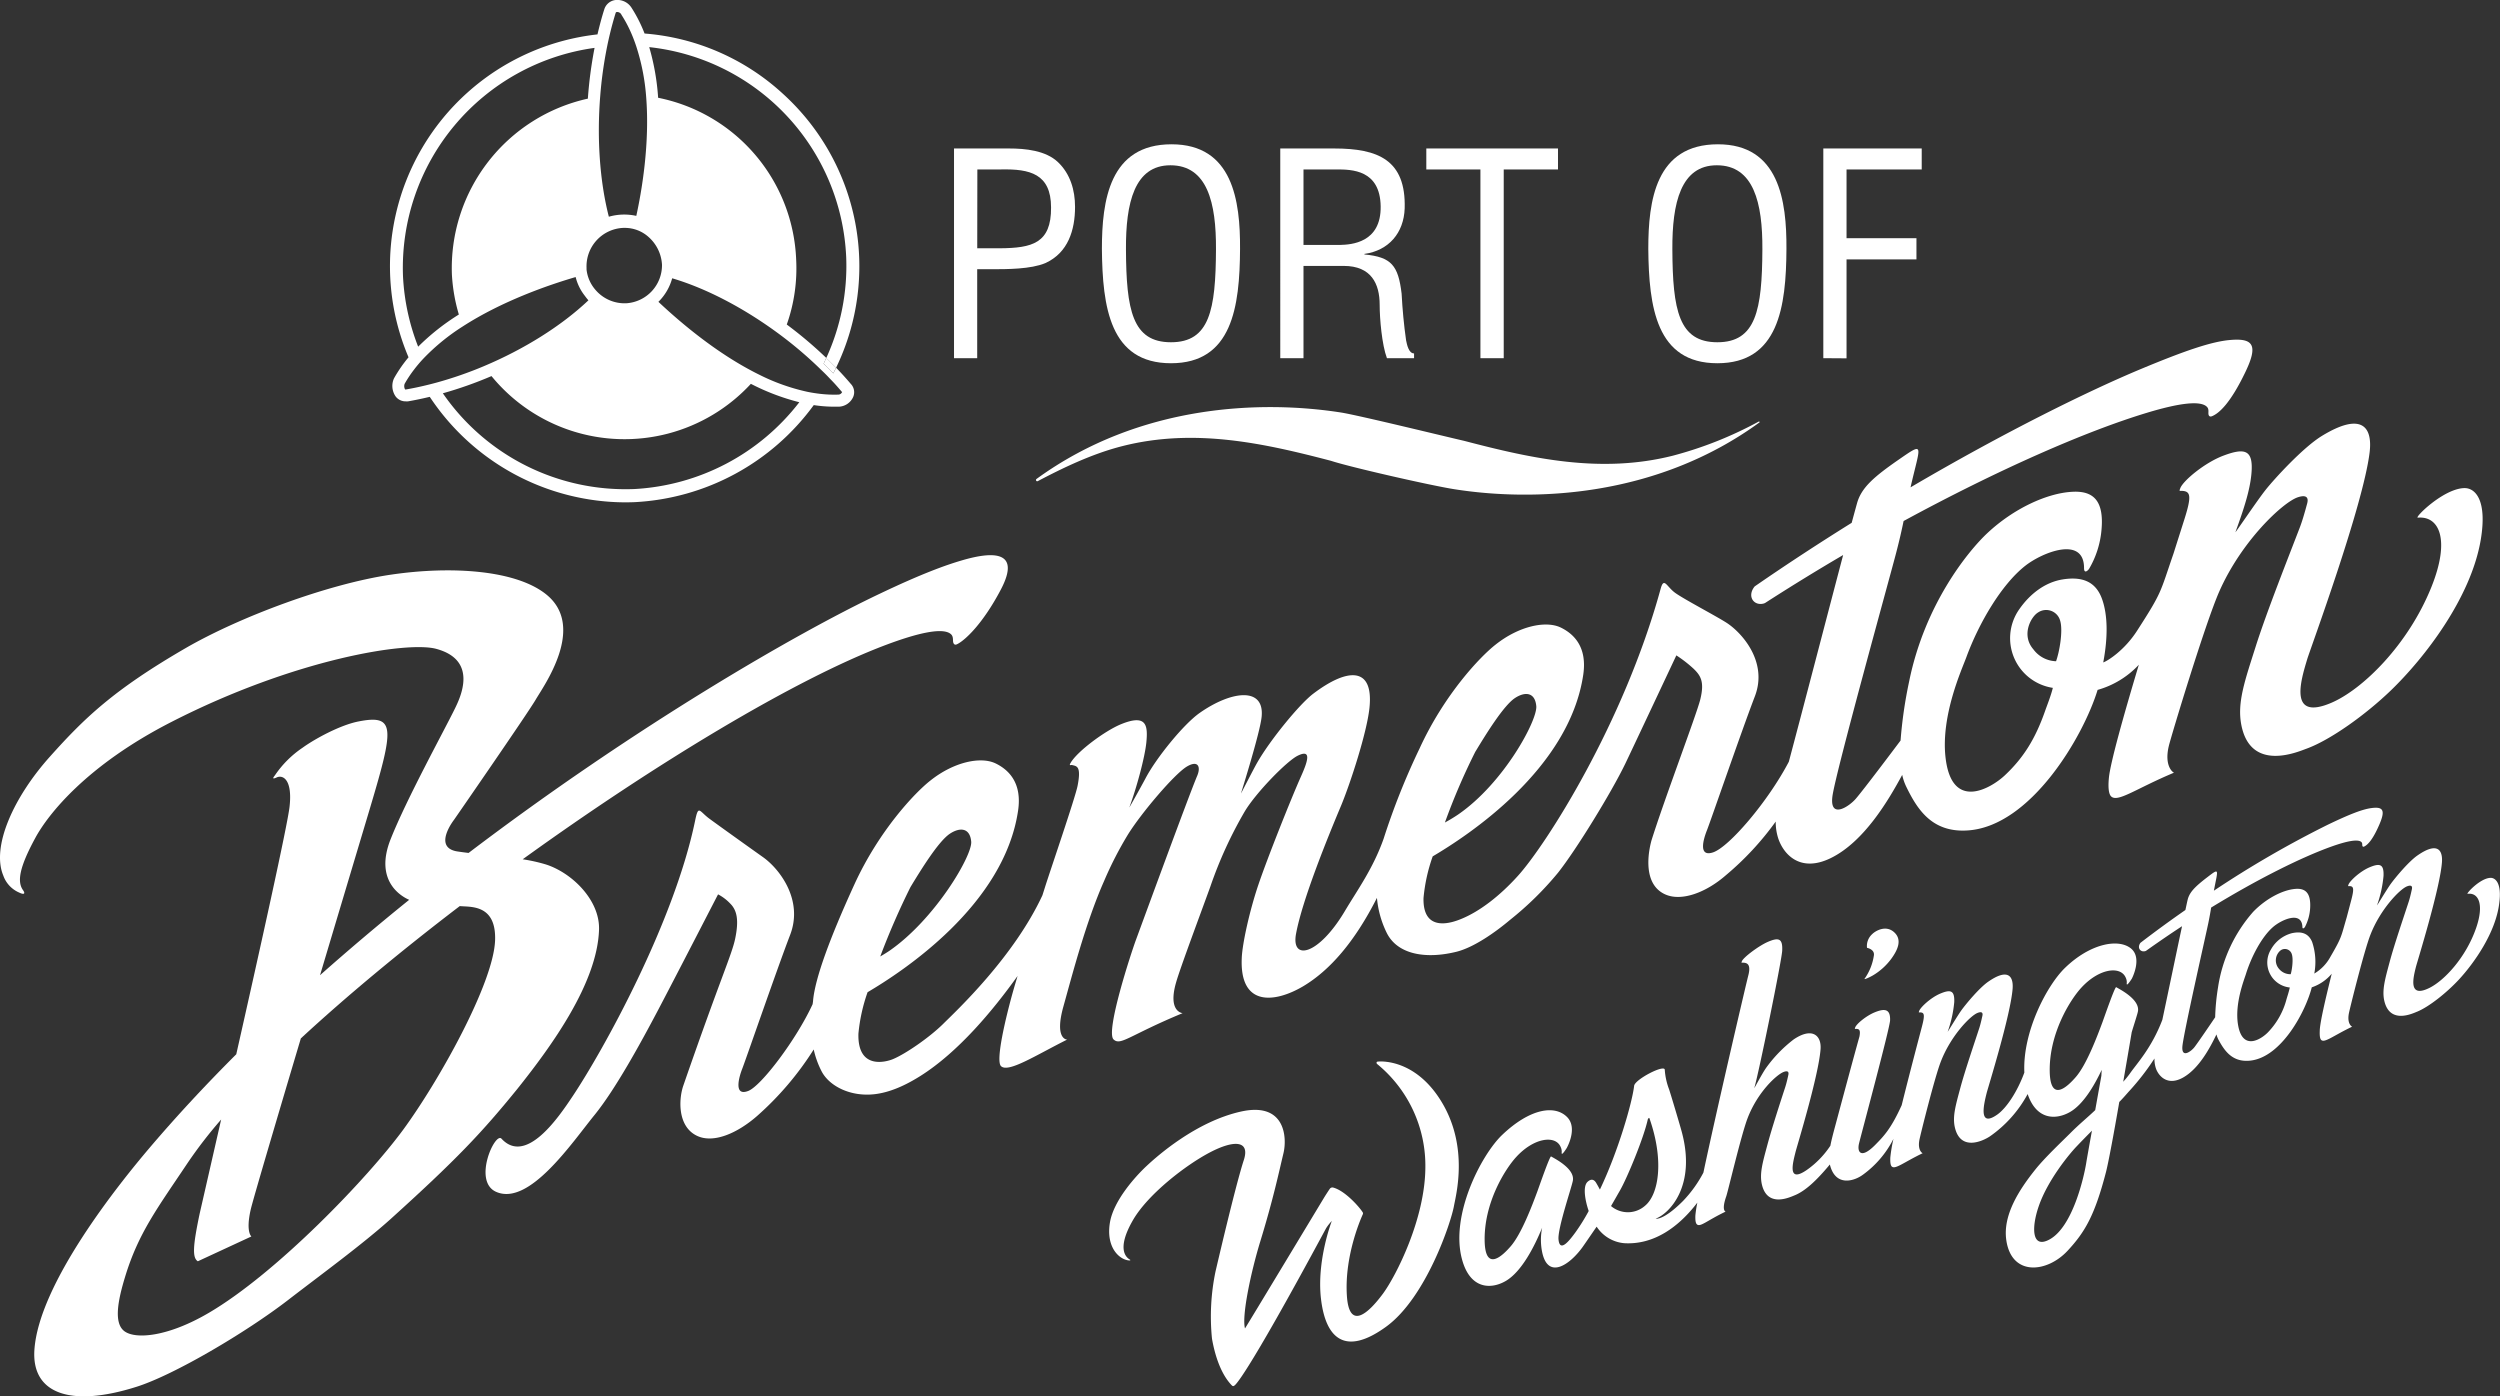
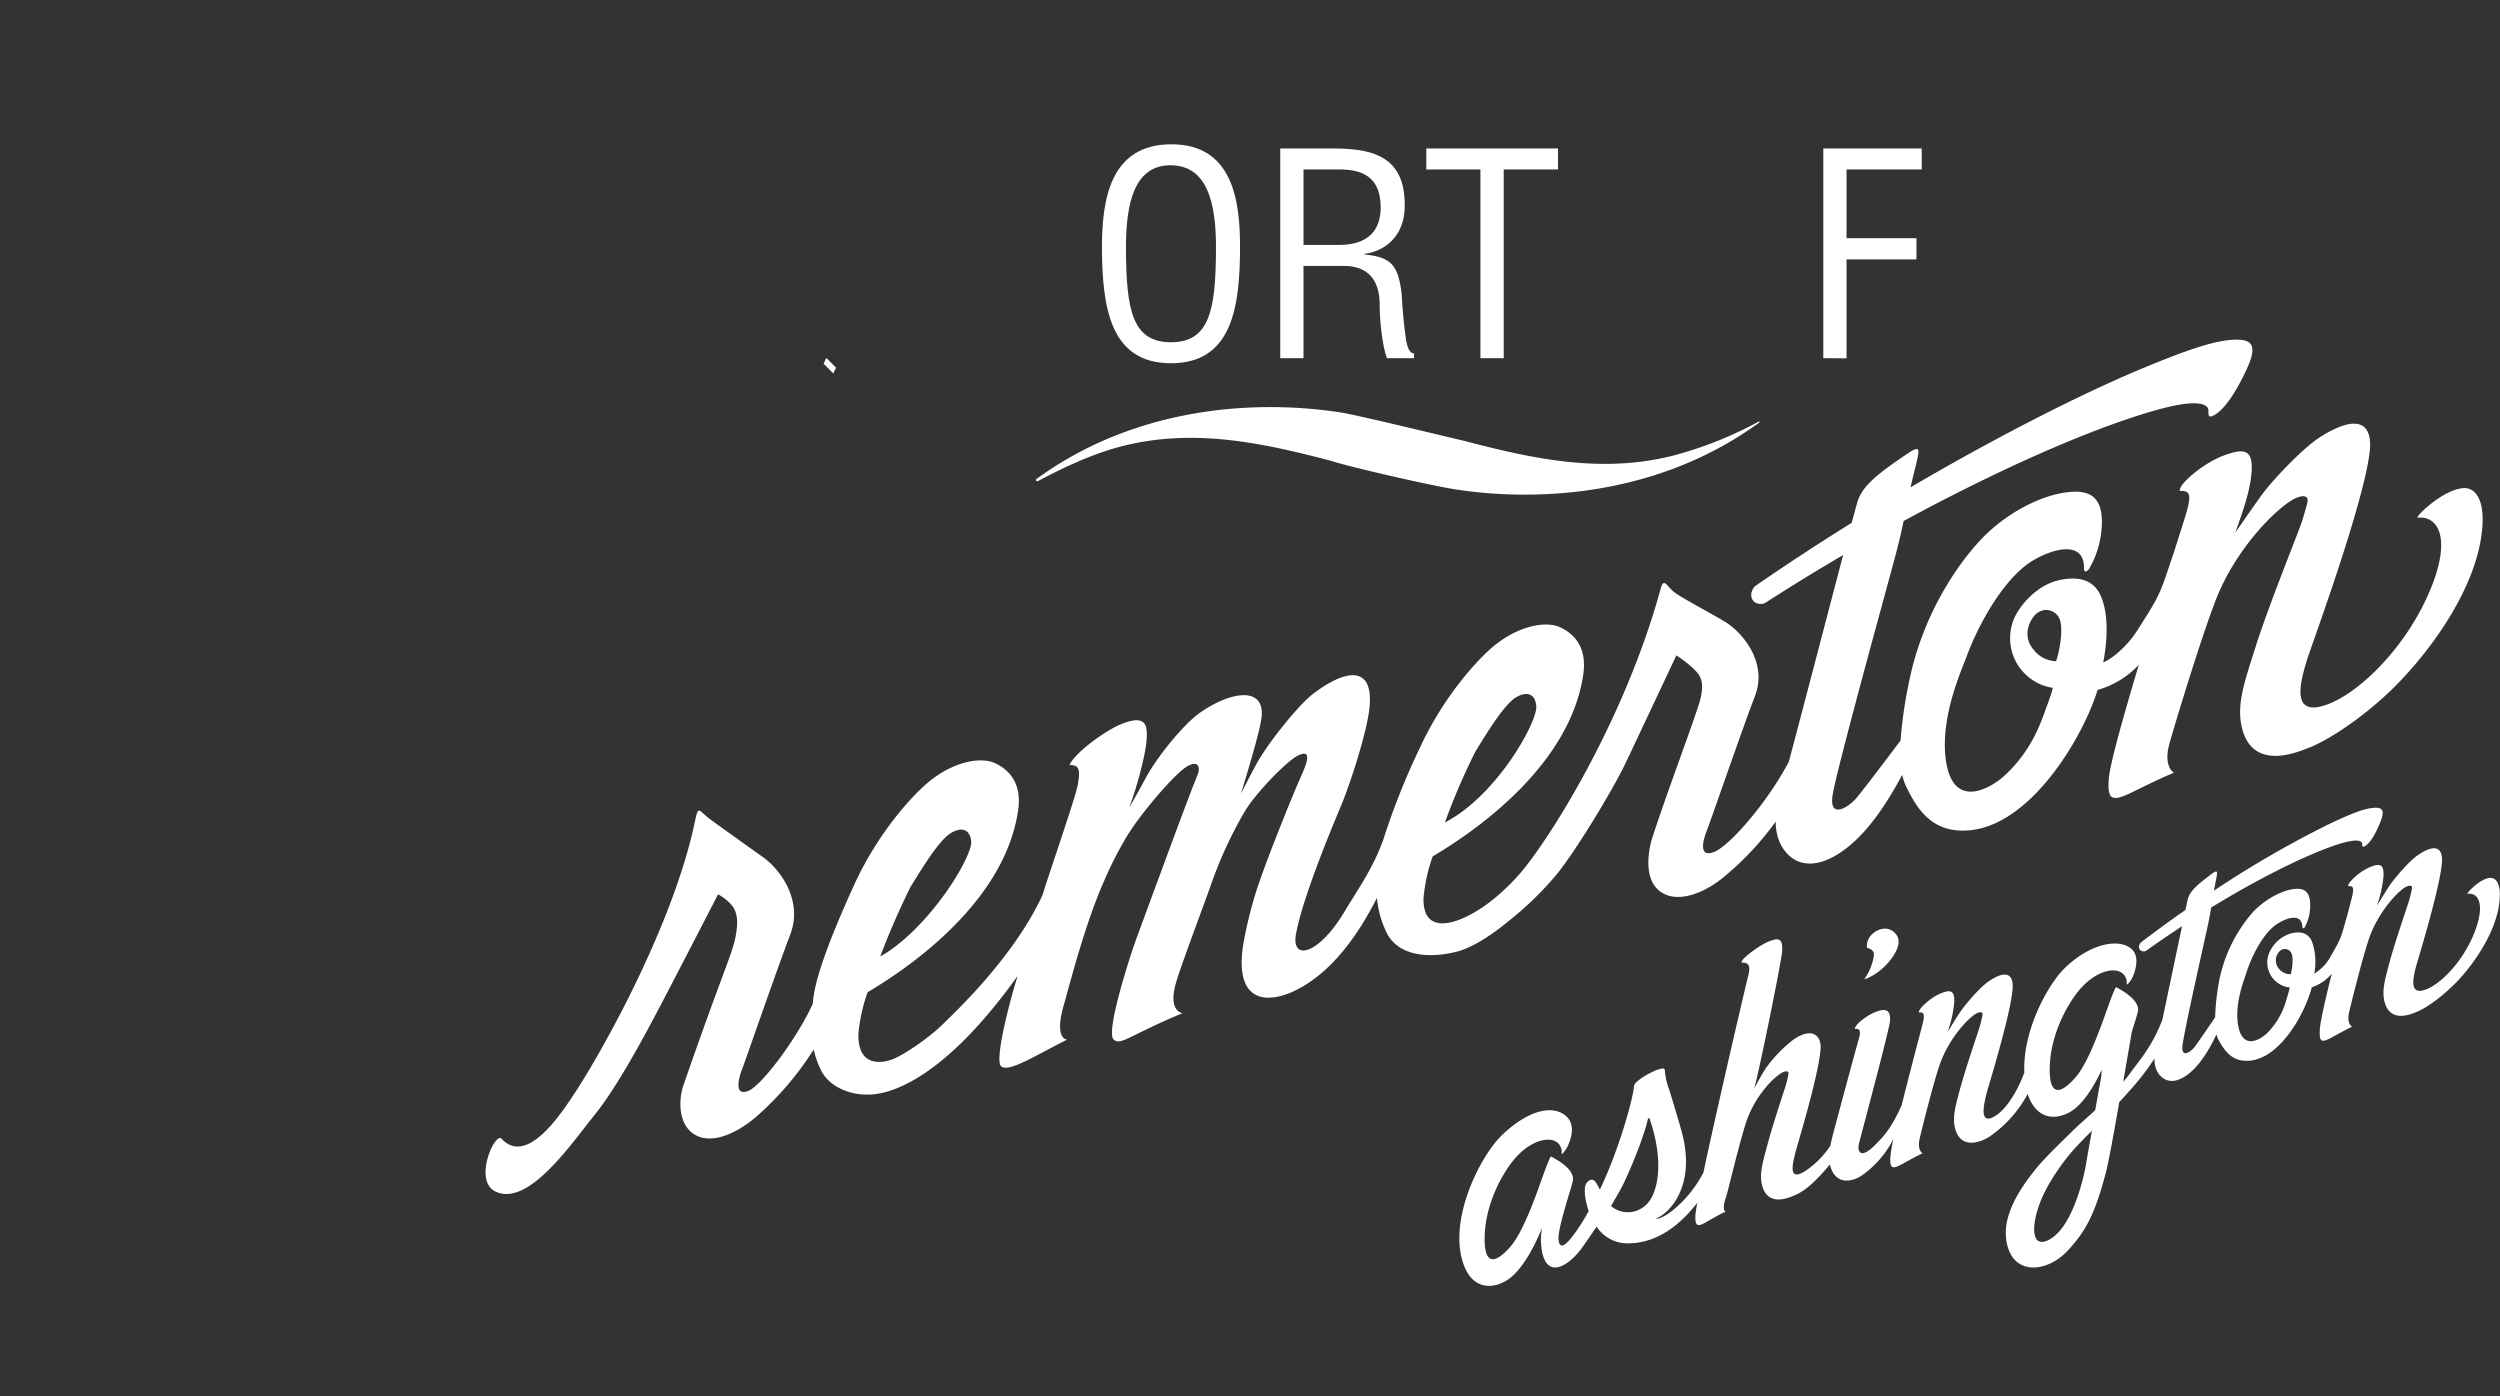
<svg xmlns="http://www.w3.org/2000/svg" id="guides" viewBox="0 0 626.51 349.84">
  <rect x="0" y="0" width="626.51" height="349.84" fill="#333333" stroke="none" />
  <defs>
    <style>
      .cls-1{fill:#FFF;}
    </style>
  </defs>
  <title>Logo: Port of Bremerton, WA (white)</title>
  <path class="cls-1" d="M207.07,89.7c-.22.48-.44,1-.67,1.45q1.24,1.2,2.41,2.42c.24-.47.49-.94.72-1.42Q208.33,90.91,207.07,89.7Z" />
-   <path class="cls-1" d="M209.53,92.15c-.23.48-.48,1-.72,1.42q-1.17-1.22-2.41-2.42c.23-.48.45-1,.67-1.45a103.26,103.26,0,0,0-9.9-8.37A42.28,42.28,0,0,0,199.52,65a43.09,43.09,0,0,0-34.59-40.5,59.23,59.23,0,0,0-2.23-12.69,55.38,55.38,0,0,1,49.36,52.61,55.33,55.33,0,0,1-5,25.31q1.26,1.21,2.46,2.45a58.37,58.37,0,0,0-13.31-68.67A57.84,57.84,0,0,0,161.53,8.4,35.41,35.41,0,0,0,158.3,2a4.23,4.23,0,0,0-4-2,3.35,3.35,0,0,0-2.87,2.36c-.64,2-1.2,4.13-1.7,6.26a58.43,58.43,0,0,0-47.35,80.92,34.54,34.54,0,0,0-3.62,5.24l-.08.17a4.6,4.6,0,0,0,.51,4.46,3.1,3.1,0,0,0,2.47,1.17,3.74,3.74,0,0,0,.6,0c1.8-.31,3.62-.7,5.44-1.13a59,59,0,0,0,48.93,26.44q1.21,0,2.43-.05a59.34,59.34,0,0,0,44.87-24.32,34.43,34.43,0,0,0,5.1.4l1.16,0a4.11,4.11,0,0,0,3.62-2.44,3,3,0,0,0-.61-3.29C212,94.78,210.8,93.46,209.53,92.15ZM208.08,95c1,1,1.95,2.09,2.85,3.15l.11.09a1.06,1.06,0,0,1-.9.65h-.06a30.09,30.09,0,0,1-4.26-.16,35.47,35.47,0,0,1-3.53-.55,51,51,0,0,1-12.08-4.31C179.67,88.67,170.32,80.64,165,75.64a13.12,13.12,0,0,0,3.45-5.9c9,2.66,18.76,7.91,27.52,14.51a100.3,100.3,0,0,1,9.65,8.28Q206.91,93.74,208.08,95ZM101.5,97.56a1.68,1.68,0,0,1-.09-1.39,30.2,30.2,0,0,1,2.35-3.54q1.07-1.41,2.31-2.73a52.66,52.66,0,0,1,9.91-8.1c9.8-6.33,21.35-10.34,28.28-12.37a12.32,12.32,0,0,0,2.34,4.75,12.79,12.79,0,0,0,.86,1.08c-6.82,6.47-16.2,12.29-26.17,16.49a96,96,0,0,1-12,4.16q-1.66.45-3.31.83c-1.42.33-2.84.62-4.24.86C101.56,97.63,101.53,97.6,101.5,97.56Zm51.38-89.2c.42-1.73.88-3.42,1.39-5.06a.36.36,0,0,1,.35-.3h.08a1.28,1.28,0,0,1,1,.6l0,.05a31.85,31.85,0,0,1,2.46,4.59q.7,1.6,1.26,3.29A53.69,53.69,0,0,1,161.91,24c1,12-1.14,24.14-2.45,30.1a14,14,0,0,0-6.88.21c-2.29-8.9-3-19.62-2.17-30.14a102.6,102.6,0,0,1,1.73-12.48Q152.48,10,152.88,8.37ZM156.95,76a9.59,9.59,0,0,1-7.81-3.46,9.26,9.26,0,0,1-2.15-5c0-.14,0-.28,0-.43a9.63,9.63,0,0,1,9.21-10h.47a8.89,8.89,0,0,1,5.94,2.35,10,10,0,0,1,3.29,6.88A9.56,9.56,0,0,1,156.95,76ZM101,69.4A55.65,55.65,0,0,1,149,12a105.47,105.47,0,0,0-1.68,12.72,43.49,43.49,0,0,0-34.07,44.1,43.51,43.51,0,0,0,1.74,10,57.63,57.63,0,0,0-10.2,8.06A55.92,55.92,0,0,1,101,69.4Zm57.85,53.16a55.58,55.58,0,0,1-47.87-24,99,99,0,0,0,12.19-4.31,43.06,43.06,0,0,0,65,1.94,56.74,56.74,0,0,0,12.14,4.61A56,56,0,0,1,158.89,122.56Z" />
  <g>
-     <path class="cls-1" d="M239.08,89.76V37.21h13.8c4.06,0,9.18.49,12.26,3.43s4.27,7,4.27,11.21c0,5.82-1.75,11.49-7.43,14.08-3.64,1.54-9.6,1.54-13.59,1.54h-3.5V89.76Zm5.82-27.54h5.68c8-.07,12.89-1.19,12.82-10.23,0-8.48-5.39-9.67-12.47-9.53h-6Z" />
    <path class="cls-1" d="M293.59,36.16c15.35,0,17.24,14.15,17.17,26.21-.07,14.57-2,28.66-17.31,28.66s-17.17-14.08-17.31-28.66C276.15,50.31,278,36.16,293.59,36.16Zm-.28,5.26c-9,0-11.21,9.39-11.14,21.09.07,15.21,1.61,23.26,11.28,23.26s11.21-8.06,11.28-23.26C304.8,50.81,302.56,41.42,293.31,41.42Z" />
    <path class="cls-1" d="M326.66,89.76h-5.82V37.21h13.52c11,0,18,2.87,17.66,15-.21,6.17-4,10.58-10.09,11.42v.14c6.8.63,8.48,2.8,9.32,9.81.21,3.92.56,7.78,1.12,11.7.21,1,.63,3.29,2,3.29v1.19h-6.8c-1.26-3.36-1.82-9.88-1.82-13.38,0-5.26-2.1-9.74-9-9.74H326.66Zm0-28.38h9.18c2.73-.07,10.3-.49,10.16-9.67s-7.22-9.25-11.14-9.25h-8.2Z" />
    <path class="cls-1" d="M357.44,37.21h33v5.26H376.84v47.3H371V42.47H357.44Z" />
-     <path class="cls-1" d="M430.52,36.16c15.34,0,17.24,14.15,17.17,26.21-.07,14.57-2,28.66-17.31,28.66s-17.17-14.08-17.31-28.66C413.07,50.31,414.89,36.16,430.52,36.16Zm-.28,5.26c-9,0-11.21,9.39-11.14,21.09.07,15.21,1.61,23.26,11.28,23.26s11.21-8.06,11.28-23.26C441.73,50.81,439.48,41.42,430.24,41.42Z" />
    <path class="cls-1" d="M456.93,89.76V37.21h24.66v5.26H462.75V59.7h17.52V65H462.75v24.8Z" />
  </g>
  <g>
    <path class="cls-1" d="M617.52,122.32c-5.25.17-12.59,7.5-11.6,7.41,5.31-.48,8.23,5.39,3.38,17.43-5.86,14.53-17.24,25.59-25,28.94-10.83,4.66-7.74-5.48-6.1-10.91.78-2.59,14-38.38,15.63-51.77.84-6.84-2.34-10.05-11.95-4.18-4.77,2.92-12,10.85-14.14,13.56s-7.71,11-7.53,10.54c2.27-6.2,3.63-10.59,4-14.57.55-6-1.52-6.63-6.92-4.62-4.76,1.76-10.14,6.29-10.88,8.14-.36.91-.21.7.37.72,2.17.09,2.49,1.23.71,6.89-.38,1.21-1.41,4.43-2.8,8.82-3.42,9.9-2.75,9.46-9.18,19.42-3.13,4.84-7.29,7.47-8.43,7.87,1.23-6.52,1.1-12-.3-15.89-1.62-4.53-5.17-5.69-9.95-4.9-4.35.72-8.16,3.62-10.88,7.59a12.59,12.59,0,0,0,8.5,19.57c-.51,2.08-1.51,4.54-1.94,5.79-2.37,6.73-5.22,11.56-10.1,16.14-3.37,3.16-13.38,9.24-14.87-4.65-1.13-10.53,4.16-22,5.25-25,3.11-8.47,8.79-18.21,14.77-22.89,4.3-3.37,14.72-7.56,14.71.59,0,1.45.9.72,1.27.18a23.16,23.16,0,0,0,3.09-9.6c.73-7.6-2.12-10-7.37-9.69-6.34.35-14.71,4.24-21.26,10.39-4.67,4.39-15.6,17.63-19.56,37.13a111.07,111.07,0,0,0-2.15,14.81c-1.91,2.54-9.24,12.29-11.18,14.54-1.68,2-6.68,5.33-5.89-.6s14.56-55.51,16-61.11c.82-3.15,1.38-5.65,1.83-7.84,23.55-12.79,45.54-22.46,61-27.13,8-2.42,13.37-3.12,15-1.5.54.54.36,1.22.39,1.73s.29.88.91.63c1.76-.73,4.58-3.19,8.37-11.1,3.21-6.69,2-8.5-3.81-8-4.63.39-11.23,2.62-22.52,7.33-12.82,5.36-33.66,15.54-57.6,29.6,2.45-10.71,3.72-11.58-3-6.92-6.19,4.29-9.29,7-10.38,10.81-.28,1-.75,2.72-1.37,5-7.89,4.92-16,10.2-24.14,15.82l-.19.14c-2,2.51-.13,5,2.4,4.23l.26-.12c6.48-4.17,13-8.18,19.53-12-4.08,15.48-10.41,39.82-13.61,51.8-5.23,10-15,21.41-19,22.72-3.81,1.26-2.36-3.45-1.51-5.57s8.65-24.81,12-33.54-3.38-16.06-7.14-18.46c-2.81-1.79-10.87-6-12.93-7.54s-2.71-3.94-3.53-1c-9.28,33.88-28.81,64.3-35.79,72-4.39,4.87-9.48,8.89-14.28,10.82-1.72.7-9.59,3.79-9.37-5.28a42.62,42.62,0,0,1,2.3-10.43c8.67-5.12,34.27-21.77,37.74-45.6,1-6.94-2.42-10.17-5.62-11.73-3.72-1.82-10.49-.42-16.42,4.31-3.82,3-12.79,12.44-19,26a176.56,176.56,0,0,0-9,22.6c-2.64,7.47-6.55,12.81-9.72,18.14-6.62,11.13-13.5,12.57-12.23,5.69,1.59-8.6,8-24.3,11.31-32.17,2.26-5.44,6.44-18.22,7.09-24.44,1.1-10.45-5.5-10.08-14.12-3.54-3.4,2.58-10.74,11.53-14,17.23-.94,1.63-4.12,7.89-4.08,7.74.13-.46,4.8-15.28,5.18-19.23.74-7.6-7.68-6.48-15.57-.92-4.05,2.86-10.88,11.31-13.51,16.33-.88,1.67-4.17,7.57-4.08,7.33,1.77-4.75,3.9-12.53,4.27-16.33.42-4.33,0-7.11-6.33-4.54-3.93,1.6-11,6.78-12.69,9.76-.43.76.13.42.4.48,1.16.3,2.36.22,1.38,5.22-.59,3-7,21.66-8.2,25.51l-.61,1.92c-7.21,15.52-21.52,28.9-24.87,32.22s-9.36,7.49-12.58,8.83c-1.71.71-8.89,2.74-8.66-6.34a43,43,0,0,1,2.3-10.43c8.68-5.12,34.27-21.76,37.73-45.59,1-6.94-2.42-10.17-5.62-11.73-3.73-1.82-10.49-.42-16.42,4.32-3.81,3-12.79,12.43-19,26s-9.8,23.45-10.34,29c0,.26-.07.6-.12,1-4.07,8.85-12.87,20.47-16.12,21.74-3.73,1.46-2.35-3.45-1.51-5.58s8.65-24.81,12-33.54-2.65-16.52-6.8-19.46c-2.72-1.93-11.11-7.92-13.45-9.65-2.58-1.9-2.72-3.61-3.58.55-5.31,25.62-23.08,57.64-30.74,69.1-3.44,5.15-11.61,17.23-17.77,10.55-1.62-1.76-7.27,10.67-1.37,13.31,8.29,3.7,19-12.27,24.71-19.28,5.24-6.48,11.46-17.85,15.93-26.32,3.91-7.42,15-28.94,15-28.94a11.45,11.45,0,0,1,3,2.26c1.79,1.74,2.23,4.26,1.3,8.79-.84,4.07-3.67,9.91-13,36.86-1.2,3.46-1.49,10.37,3.53,12.65,4.1,1.87,10-.7,14.93-5A77.19,77.19,0,0,0,203.92,263a22.26,22.26,0,0,0,2,5.52c1.94,3.69,7.29,6.43,13.41,5.67,4.62-.57,8.85-3,11.33-4.55,9.52-6,18.25-16.51,24.35-25.06-.49,1.63-.87,2.93-1.08,3.66-2,7.11-4.44,17.57-3.08,18.93,1.8,1.78,8.7-2.71,16.58-6.64,0,0-3.26,0-.94-8.29,2.13-7.62,5.65-21.24,10.22-31.5a91.13,91.13,0,0,1,6-11.67c3.45-5.51,11.7-15.2,14.78-17,2.77-1.62,3.49.1,2.53,2.36-2.08,4.88-14.45,38.7-15.33,41.06-1.23,3.31-7.69,23.07-5.62,25,1.76,1.65,3.85-1,17.3-6.59,0,0-3.8-.28-1.62-7.75,1-3.56,6.59-18.47,8.58-24a104.58,104.58,0,0,1,8.62-18.82c2.86-4.75,10.51-12.57,13.23-13.93,3.57-1.78,2.58,1.31.88,5.12-2.52,5.63-8.53,20.74-10.74,27.3s-4,14.74-4.13,18.27c-.56,12.31,8.31,11.25,15.38,7.08,6.71-4,12.93-11.16,18.5-22.16a24.72,24.72,0,0,0,2.46,8.79c2.74,5.48,9.89,6.58,17.44,4.72,4.5-1.11,10-5.08,13.46-8a80.44,80.44,0,0,0,12-11.79c4.59-5.78,13.43-20.21,16.87-27.34,1.23-2.54,12.8-27.15,12.8-27.15a32.06,32.06,0,0,1,4.33,3.36c1.8,1.74,2.77,3.3,1.64,7.79-1,3.9-9,25-12.21,35.25-.27,1-2.93,10.7,3.5,13.52,4.12,1.81,10.26-.54,15.15-4.82A73.36,73.36,0,0,0,445,205.89a13.48,13.48,0,0,0,.66,4.3c1.38,4,5.54,8.57,13.14,4.85,8.36-4.09,14.48-14.52,17.9-20.85a13.24,13.24,0,0,0,1,2.93c2.77,5.7,6.44,11.52,15.26,11,15.86-.88,29.12-23.48,32.71-35.23A22.42,22.42,0,0,0,536,166.59c-3.8,12.67-7.16,24.61-7.51,28.42-.23,2.49,0,3.83.45,4.44,1.54,1.9,6.07-1.71,15.89-5.82-.13.05-2.58-1.5-1.3-6.75.6-2.46,9.08-30.59,12.63-38.65,5.63-12.76,16-22.39,19.68-23.61,2.84-.93,2.54.82,2.35,1.54-.73,2.72-1.31,4.62-1.87,6.08-2.68,7-8.28,21.09-11,29.67s-4.72,14.12-3.64,19.73c2.3,11.95,14.14,6.78,16.29,6,6-2.17,14.84-8.5,21.21-14.64,8.43-8.14,20-23.11,22.49-37.64C623.38,125.25,620.27,122.23,617.52,122.32Zm-247.75,66c2.72-4.5,7-11.42,9.83-13.35,2.58-1.72,5.09-1.52,5.4,2s-8.14,19.29-19.6,27.16c-.79.54-2,1.29-3.3,2A160.93,160.93,0,0,1,369.77,188.29Zm-141.61,34c2.72-4.49,7-11.42,9.83-13.35,2.58-1.73,5.09-1.53,5.4,1.95s-9.12,19.53-20.57,27.4c-.56.38-1.36.87-2.23,1.38A186.94,186.94,0,0,1,228.16,222.32Zm287.1-56.61a7.34,7.34,0,0,1-5.7-3c-3.09-3.58-.6-8.13,1.17-9.21a3.63,3.63,0,0,1,5.54,2C517.07,158.06,516.07,163.5,515.25,165.72Z" />
-     <path class="cls-1" d="M150.12,233c.25-7.49-6.89-14.34-13.37-16.38a41.55,41.55,0,0,0-5.76-1.28c33.25-24,68.29-45.13,90.86-53.66,8.69-3.28,14.55-4.42,16.44-2.77.63.56.49,1.32.56,1.88s.39,1,1.06.62c1.89-.93,6.35-5,10.89-13.63,5.44-10.32-2.82-9.39-9.77-7.34-4,1.17-10,3.31-20.66,8.4-20.93,9.93-61.53,33.45-102.94,64.91-1-.12-2-.25-2.84-.38-6.23-1-.81-7.92-.81-7.92s18.48-26.7,20.47-30.12,12.59-18.06,2.83-26.21c-7.43-6.2-23.61-7.39-39.09-5.11-15.75,2.31-37.92,10.57-51.47,18.41C28.4,172.92,21.12,180,12.58,189.54,3.35,199.81-2.19,212.22.83,219.43a7.25,7.25,0,0,0,4,4.26c1.07.53,1.66.39.93-.63-1.49-2.09-.94-5.64,3.05-13,3.22-6,12.93-18.28,34.12-29.12,30.88-15.8,59.11-20.31,66.4-18.33,10.48,2.84,6.15,12,4.58,15.15-2.74,5.58-12,22.43-16,32.5-4.14,10.37,2.48,14.31,4.63,15.24-7.53,6.07-15,12.38-22.34,18.89,5.91-19.79,11.35-37.93,12.6-42.13,5.9-19.81,6.42-23.32-3-21.45-4.53.9-10.8,4.28-14,6.59a25.68,25.68,0,0,0-6.87,6.85c-.13.21-1.15,1.3.41.58s4,.53,3.22,7.37c-.55,4.78-7.36,35.46-13.35,62-7.64,7.63-14.94,15.47-21.75,23.48-7.82,9.2-27.75,34.06-28.84,50.63-.72,11,9.13,14.46,25.64,9.21,9.45-3,27.41-13.63,37.83-21.65,8.52-6.57,18.71-14,25.85-20.42,16.41-14.83,22.75-21.53,31.67-32.52C138.16,262.23,149.68,246.41,150.12,233Zm-26.05,2.67c-.4,10.79-14.11,35.28-23,47.4s-31.73,36-48.85,46c-10.1,5.91-18.16,6.62-21,4.57s-1.61-7.93.1-13.56c3.34-11.06,8.12-17.3,15.79-28.77a113,113,0,0,1,8.31-10.75c-3.12,13.7-5.4,23.65-5.4,23.65-1.66,7.93-1.88,11-.44,11.87L63,309.86s-1.45-1.09-.18-6.7c.53-2.35,6.25-21.71,12.57-42.93C87,249.5,100.7,238.15,115.22,227.07h0C117.89,227.34,124.41,226.54,124.07,235.7Z" />
  </g>
  <g>
    <path class="cls-1" d="M469.29,244.48a15.65,15.65,0,0,0,4.65-4.17c1.66-2.27,2.81-4.81.74-6.69s-4.67-.37-5.55.52a4,4,0,0,0-1.25,3.39s1.86.34,1.74,1.79a13.54,13.54,0,0,1-2.38,6C467.22,245.51,468.37,245,469.29,244.48Z" />
    <g>
      <path class="cls-1" d="M624,220c-2.62.21-6.1,4.05-5.6,4,2.64-.37,4.24,2.48,2.11,8.61-2.57,7.39-8,13.18-11.76,15-5.28,2.59-4-2.54-3.31-5.29.33-1.31,6-19.48,6.52-26.2.25-3.43-1.41-5-6.06-1.79-2.31,1.57-5.7,5.71-6.72,7.11s-3.57,5.69-3.49,5.44a30,30,0,0,0,1.63-7.36c.13-3-.92-3.27-3.57-2.14-2.33,1-4.9,3.39-5.22,4.33-.16.46-.08.35.2.35,1.09,0,1.27.55.53,3.41-.16.61-.59,2.25-1.18,4.47-1.47,5-1.14,4.79-4.11,9.91a10.88,10.88,0,0,1-4,4.13,15.69,15.69,0,0,0-.54-7.92c-.92-2.22-2.72-2.71-5.08-2.2a8.48,8.48,0,0,0-5.23,4.06,6.29,6.29,0,0,0,4.71,9.55c-.2,1-.64,2.3-.82,2.93a18.77,18.77,0,0,1-4.64,8.29c-1.6,1.66-6.44,4.93-7.53-2-.82-5.22,1.53-11.09,2-12.6,1.34-4.3,3.93-9.3,6.8-11.78,2.06-1.79,7.15-4.13,7.35-.07,0,.72.46.34.64.06a11.69,11.69,0,0,0,1.31-4.86c.18-3.81-1.31-4.94-3.92-4.66-3.15.33-7.23,2.48-10.35,5.71a36.94,36.94,0,0,0-8.83,19,55.47,55.47,0,0,0-.71,7.44c-.88,1.31-4.31,6.36-5.22,7.53-.79,1-3.2,2.82-3-.15s5.89-28,6.48-30.87c.34-1.62.55-2.89.73-4,11.6-7.09,22.52-12.56,30.21-15.31,3.95-1.4,6.59-1.88,7.43-1.12.28.26.21.6.24.85s.17.43.47.29c.86-.41,2.2-1.7,3.9-5.74,1.44-3.42.8-4.29-2.1-3.9-2.3.31-5.53,1.58-11,4.21a257.35,257.35,0,0,0-28.46,16.49c1-5.37,1.56-5.84-1.67-3.36-3,2.3-4.46,3.73-4.91,5.65-.12.49-.31,1.38-.56,2.55-3.67,2.55-7.41,5.27-11.18,8.16l-.09.07c-.93,1.3.06,2.47,1.3,2.05l.13-.07c3-2.13,6-4.19,9-6.15-1.44,6.78-3.55,16.94-4.94,23.47-2.73,7.15-6.45,11-8.17,13.51a24.37,24.37,0,0,1-1.63,2c.91-5.24,1.72-10,2.13-12.44.74-2.41,1.42-4.49,1.55-5.16.58-3-4.5-5.54-5.44-6.1-.32-.2-3,7.57-3.46,8.82-1.32,3.55-4,10.67-6.7,13.74-1.83,2.11-6.34,6.66-6.5-1.41-.17-9.51,5.09-17.94,7.9-21,4.35-4.75,9.52-5.48,11-2.83.72,1.31.23,1.89.46,2s1.22-1.46,1.22-1.46,2.75-5.24-.28-7.61c-3.2-2.5-10.19-1.15-16.44,4.88-4.52,4.35-10.69,16-10.22,26.27-1.77,4.81-4.48,8.91-6.79,10.53-4.81,3.38-3.35-2.61-2.67-5.35.32-1.31,6-19.48,6.52-26.2.25-3.43-1.42-5-6.06-1.79-2.31,1.58-5.7,5.71-6.72,7.12s-3.58,5.7-3.49,5.44a30,30,0,0,0,1.64-7.37c.13-3-.92-3.27-3.57-2.14-2.33,1-4.9,3.39-5.22,4.33-.16.46-.09.35.2.35,1.08,0,1.27.55.53,3.42-.45,1.72-3,11.34-5.11,19.84-2.65,5.84-4.4,7.69-6.69,10-3.5,3.52-4.53,1.79-4-.41s7.7-28.85,7.78-30.82c.13-3-1.46-3-3.74-2.09-2.11.82-4.68,2.91-5,3.84-.16.46-.09.35.2.35.86,0,1.16.35.87,1.91-1.39,4.91-4.89,18-6,22.13-.54,2-1,3.72-1.29,5.24a22.73,22.73,0,0,1-6,6.14c-4.87,3.3-3.39-1.9-2.71-4.65.33-1.32,5.76-19,6.25-25.7.25-3.43-2.11-5.58-6.76-2.41a33.89,33.89,0,0,0-6.92,7.16c-1,1.43-3,5.28-2.93,5,1-3.15,7-32.51,7-34.5.13-3-.92-3.27-3.56-2.14-2.33,1-6.22,3.94-6.55,4.88-.16.46-.09.35.2.35,1.09,0,2.15.35,1.41,3.21-.57,2.19-7.68,32.6-11.25,49.4a31.07,31.07,0,0,1-5.12,7.12c-5,5-6.91,4.44-6.83,4.41,3.24-1.15,10.25-8,6.52-21.76-.47-1.75-2.69-9.19-3.16-10.61a16.84,16.84,0,0,1-1.09-4.91c0-1.49-7.49,2.39-7.68,4-.46,4.1-4,16.46-8.58,26-.35-.66-.7-1.29-1-1.78-.66-1-1.45-.77-2.12-.13-1.29,1.25-.44,5.11.29,7.2l0,.13a48.69,48.69,0,0,1-3.34,5.36c-1.32,1.79-3.87,5.21-4.2,1.73-.26-2.71,3.27-13,3.59-14.71.58-3-4.5-5.54-5.45-6.1-.32-.19-3,7.57-3.46,8.82-1.32,3.55-4,10.67-6.7,13.74-1.83,2.11-6.34,6.66-6.49-1.41-.18-9.51,5.09-17.93,7.9-21,4.35-4.76,9.53-5.48,11-2.82.72,1.31.23,1.89.47,2s1.21-1.46,1.21-1.46,2.8-4.91.13-7.69c-3.07-3.19-9.36-2.23-16.36,4.46-5.21,5-13.07,20.16-10,31.23,2,7.32,7.13,7.53,10.9,5.36,4.06-2.34,7.3-8.82,9.16-13.38a15.43,15.43,0,0,0-.07,5.76c1.33,7.43,6.88,3.69,10.18-.87.59-.82,3.33-4.85,3.55-5.14a9.21,9.21,0,0,0,6.9,4.14c7.45.45,13.69-4.08,18.33-10.17a30.72,30.72,0,0,0-.49,3.19c-.05,1.25.07,1.91.33,2.2.81.91,2.46-.85,7.26-3.14-.07,0-1.09-.29.15-3.84.42-1.19,3.77-15.48,5.35-19.58,2.49-6.5,7.23-10.86,9-11.56,1.39-.54,1.29.34,1.21.71-.29,1.37-.54,2.33-.78,3.08-1.17,3.58-3.34,10.22-4.5,14.56s-2,7.16-1.33,9.93c1.44,5.9,7.21,3,8.27,2.59,2.65-1.11,5.43-3.71,8.74-7.69,1.45,5.87,6.37,4,8.27,2.57a25,25,0,0,0,7.67-9,36.64,36.64,0,0,0-.79,4.69c-.05,1.25.07,1.91.33,2.2.82.92,3-1,7.78-3.29-.06,0-1.32-.68-.82-3.33.24-1.24,3.77-15.48,5.35-19.58,2.49-6.5,7.43-11.56,9.23-12.25,1.39-.54,1.29.34,1.21.71-.3,1.37-.54,2.33-.78,3.08-1.16,3.58-3.61,10.72-4.77,15.07s-2,7.15-1.33,9.93c1.44,5.9,6.94,3.35,8.71,2.18a30.63,30.63,0,0,0,9.51-10.64c2.17,6.46,7,6.57,10.62,4.5,3.28-1.89,6-6.46,7.93-10.55-.05.91-.08,1.49-.08,1.49s-.72,4-1.54,8.59c-2,1.92-3.91,3.42-6.3,5.83-2,2-6.33,6.07-8.72,9.07-4,5-8.19,11.41-7.26,17.71,1.34,9.14,10.25,8.14,15.36,2.63,4.3-4.63,6.77-8.75,9.62-19.72.57-2.18,2-9.81,3.33-17.56,1-1,1.83-2,2.57-2.81a61.91,61.91,0,0,0,6.25-8.09,7.32,7.32,0,0,0,.44,2.71c.79,1.94,3,4.13,6.67,2.1,4.07-2.25,6.87-7.61,8.42-10.84a6.64,6.64,0,0,0,.57,1.44c1.52,2.78,3.49,5.59,7.88,5.13,7.88-.83,13.94-12.42,15.44-18.37a11.18,11.18,0,0,0,5-3.41c-1.59,6.41-3,12.45-3,14.36-.05,1.24.07,1.91.33,2.2.81.91,3-1,7.79-3.29-.06,0-1.33-.68-.82-3.33.24-1.24,3.77-15.48,5.35-19.58,2.49-6.5,7.42-11.56,9.23-12.26,1.39-.53,1.29.34,1.21.72-.3,1.37-.54,2.33-.78,3.08-1.16,3.58-3.61,10.72-4.77,15.06s-2,7.16-1.34,9.93c1.44,5.9,7.22,3,8.28,2.59,2.93-1.23,7.19-4.61,10.21-7.82,4-4.27,9.42-12,10.29-19.32C627,221.31,625.35,219.87,624,220ZM412.26,302.16a6.51,6.51,0,0,1-8.53.08c.67-1.14,1.36-2.37,2.21-3.85,1.8-3.1,6-13.24,7-17.86,0,0,.29-.62.42-.27C417.1,290.91,415.66,299.35,412.26,302.16Zm110.55-10.67c-.61,3.72-3.4,15.82-9.06,19.05-4.58,2.62-4.73-2.76-2.83-8.27,2.25-6.54,7.69-13.11,9.51-15,1.19-1.25,2.49-2.58,3.82-3.92C523.53,287.32,522.91,290.81,522.81,291.49Zm51.25-47.35a3.67,3.67,0,0,1-2.92-1.33,3.23,3.23,0,0,1,.36-4.62,1.81,1.81,0,0,1,2.81.85C574.77,240.28,574.41,243,574.06,244.14Z" />
-       <path class="cls-1" d="M345.22,266.05c-.25,0-.37.35-.1.6a32.92,32.92,0,0,1,12.08,26.09c-.13,12.87-7.36,27-10.61,31.44-3.7,5-8.46,9.28-9.05.61-.71-10.55,4-20.51,4-20.51a.56.56,0,0,0,0-.4c-.7-1.2-4.32-5.38-7.33-6.24a.8.8,0,0,0-1,.35c-.17.21-1.25,1.91-1.25,1.91S312,333,312,332.91c-.86-3.17,1.54-14.31,3.8-21.7,3.37-11,4.75-17.69,5.84-22.21.9-3.7.61-12.94-10.64-10.44s-21,11.13-23.79,13.76-8.12,8.57-9.05,14c-1.13,6.71,2.81,9.66,5.07,9.55,0-.14.06-.12-.06-.2-.61-.37-3.71-2.23.81-10,3.79-6.46,13.17-13.7,19.24-16.88s10.1-3,8.48,1.94c-2.14,6.54-7.09,27.92-7.09,27.92a55.41,55.41,0,0,0-.88,16.83c.66,3.8,2.07,8.61,4.83,11.56.32.34.45.42.75.21.1-.07,2-.41,23-39.42a11.85,11.85,0,0,1,1.45-1.86s-3.87,10-2.7,19.66,5.94,14.38,16.32,6.84c10-7.27,16.28-26.18,17-30.31.52-2.79,3.6-14.4-2.78-25.46S346.47,265.89,345.22,266.05Z" />
    </g>
  </g>
  <path class="cls-1" d="M440.92,105.87c.13-.1,0-.31-.21-.21a96.18,96.18,0,0,1-21.46,8.53c-18,4.56-35.31.75-52.28-3.7-5-1.15-26.71-6.46-30.89-7.11-19.62-3.07-50.35-2.27-76.37,16.68-.21.26,0,.69.39.5,5.85-3.07,13.3-6.77,21.2-8.77,18-4.56,35.31-.75,52.28,3.7,4.72,1.56,25.06,6.2,30.89,7.11C384.08,125.69,414.9,124.82,440.92,105.87Z" />
</svg>